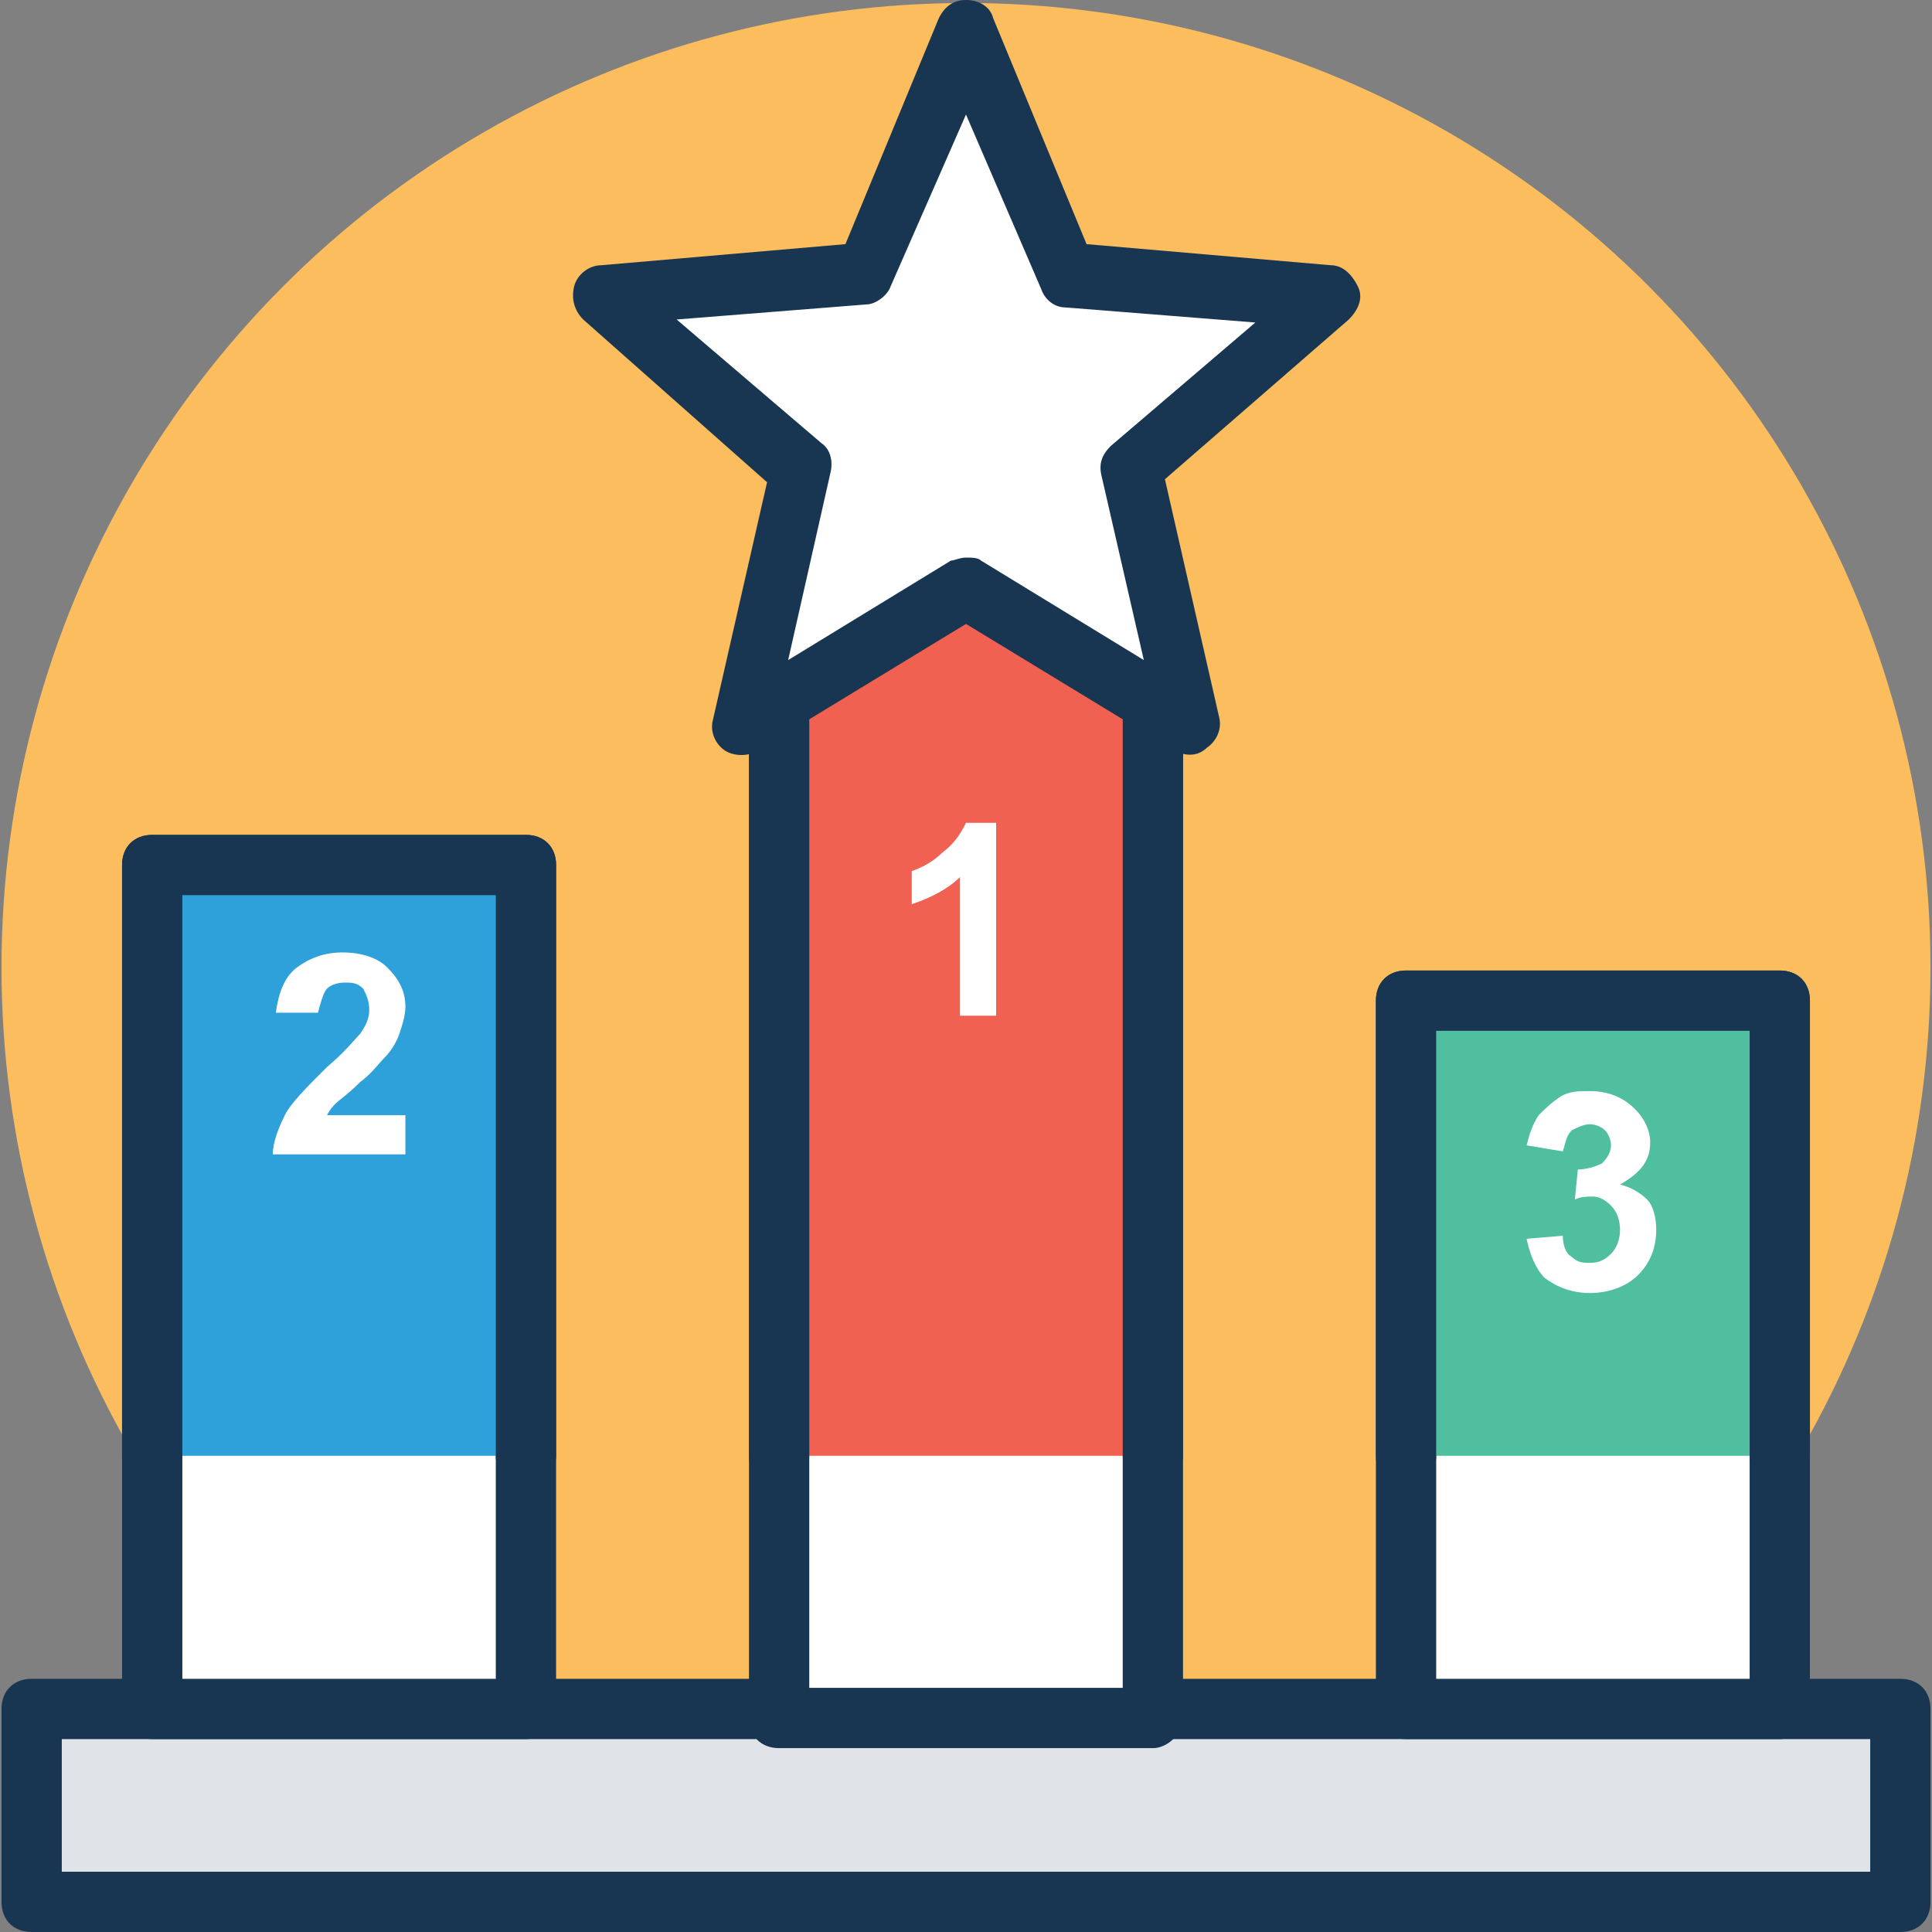
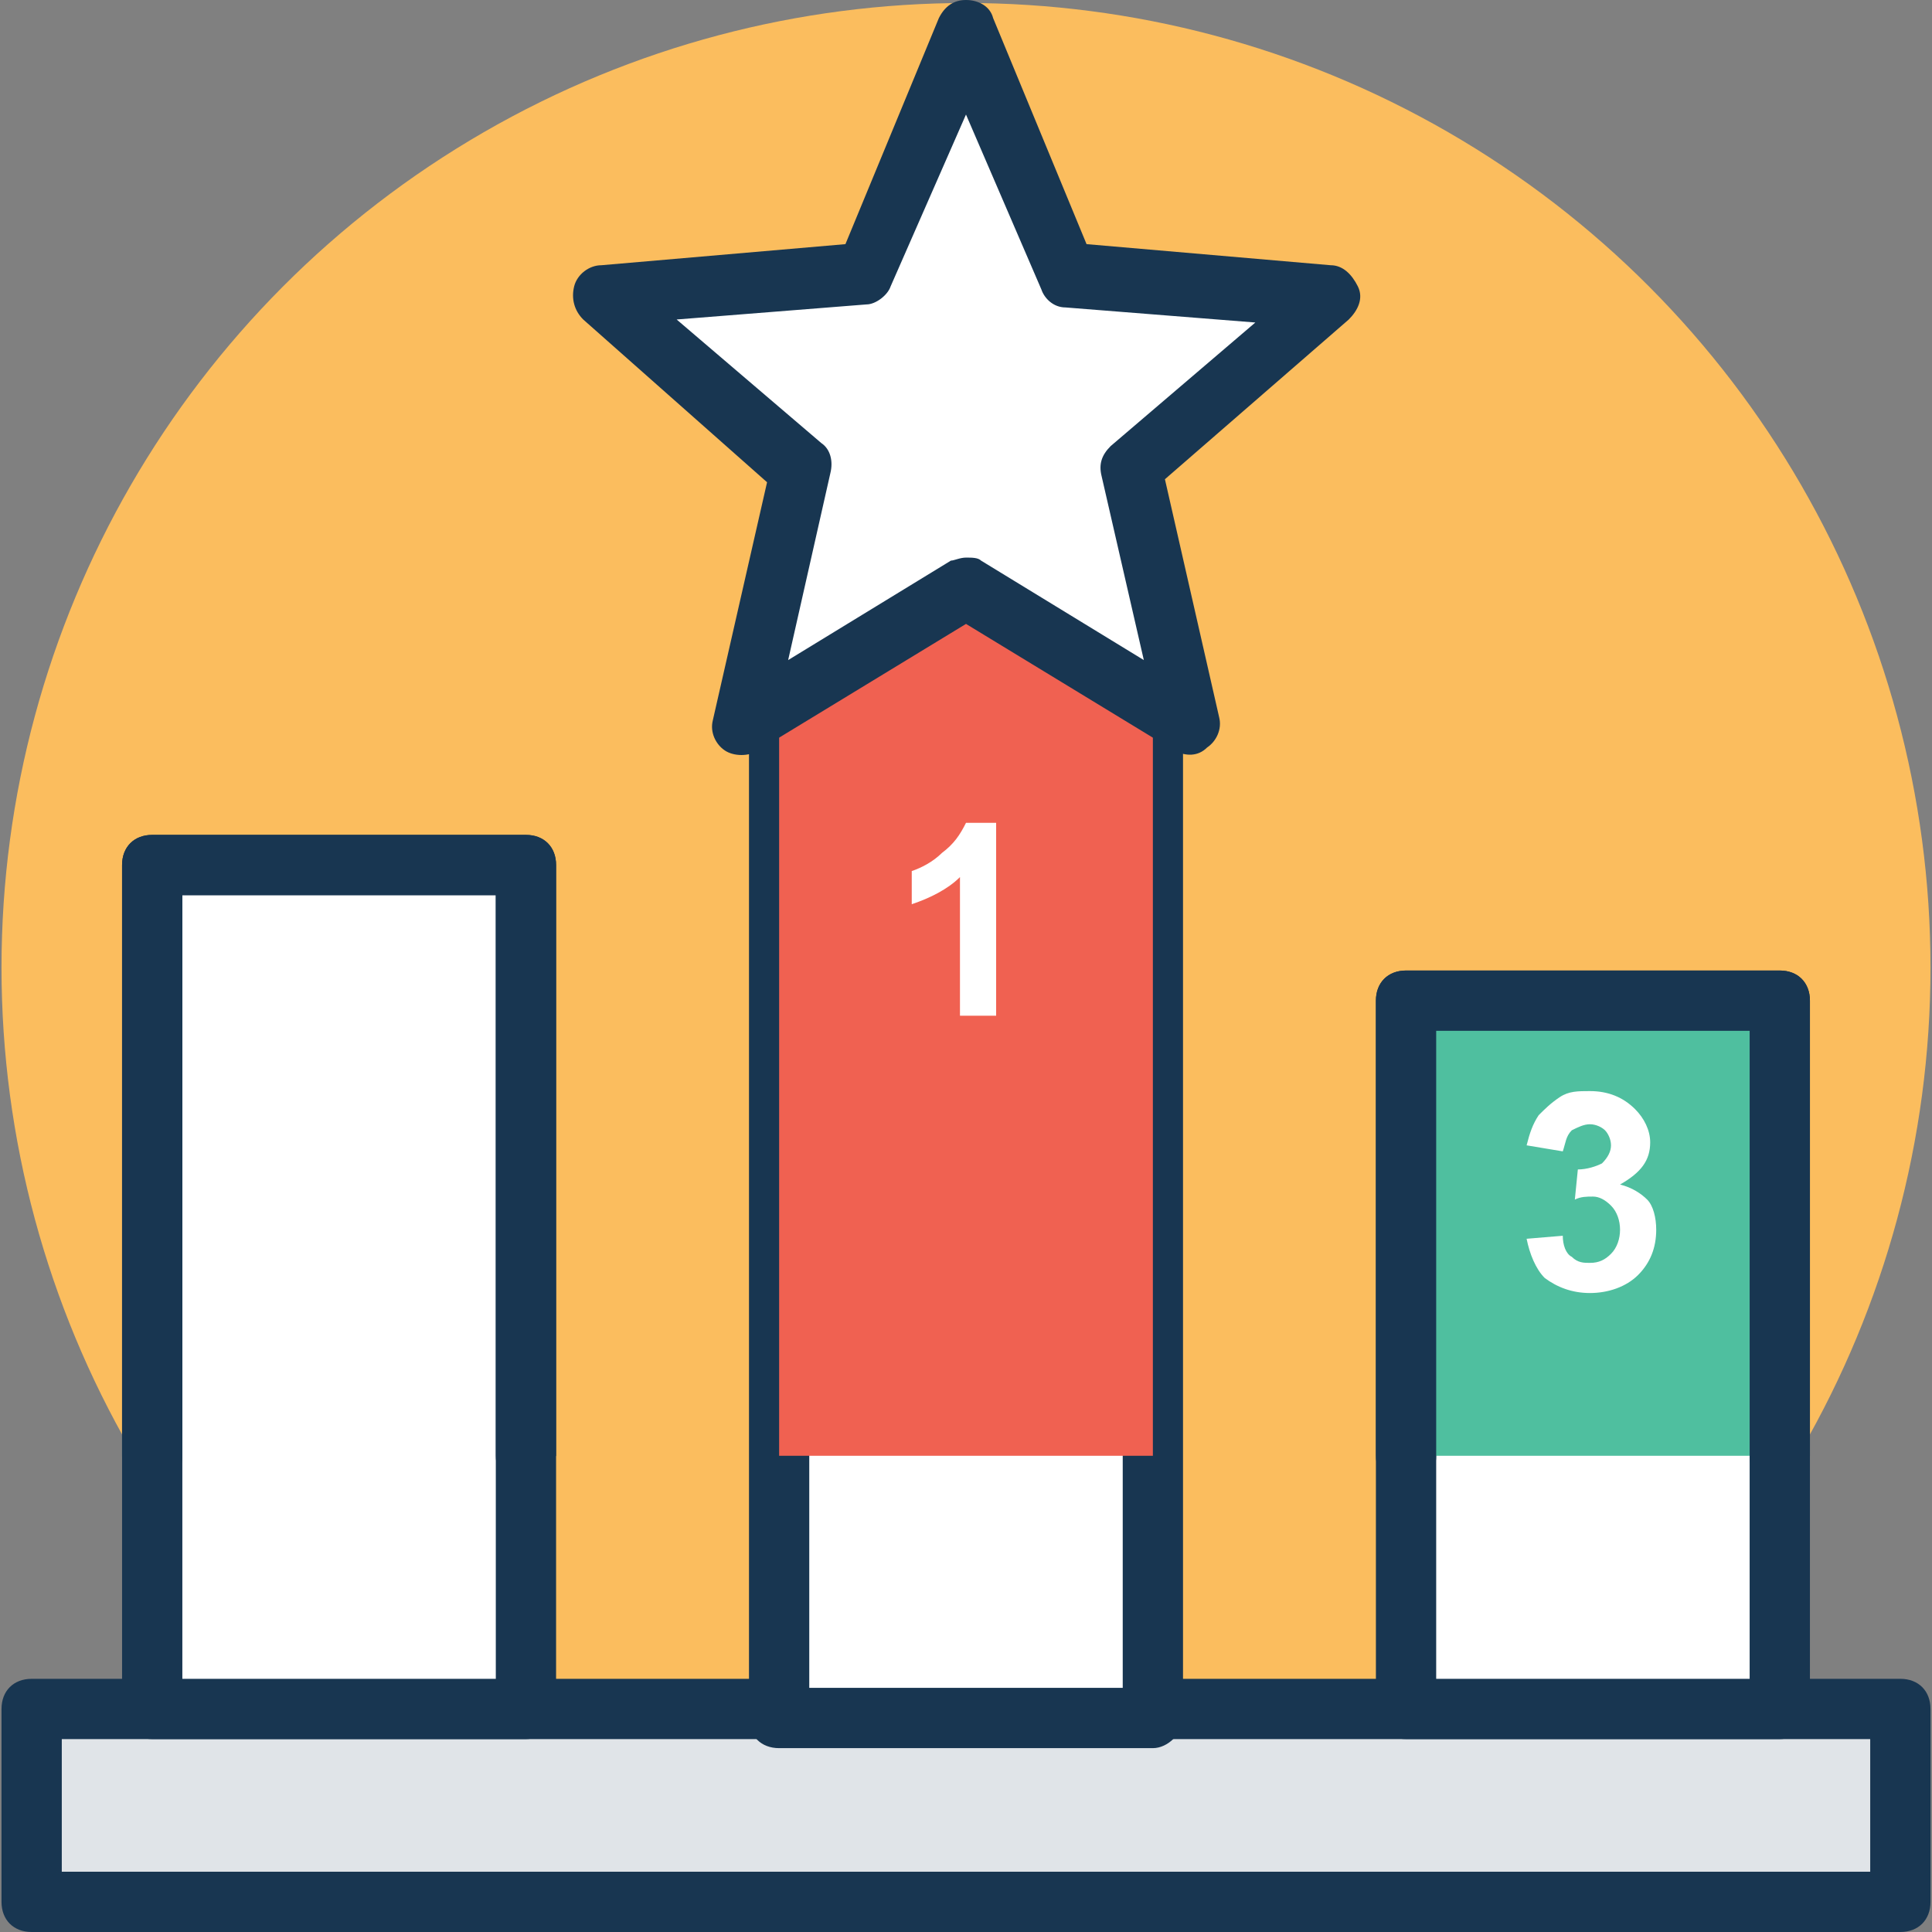
<svg xmlns="http://www.w3.org/2000/svg" version="1.1" id="Capa_1" x="0px" y="0px" viewBox="0 0 504.911 504.911" style="enable-background:new 0 0 504.911 504.911;" xml:space="preserve">
  <rect x="0" y="0" width="504.911" height="504.911" fill="#808080" stroke="none" />
  <circle style="fill:#FBBD5E;" cx="252.455" cy="252.849" r="252.062" />
  <rect x="8.271" y="446.622" style="fill:#E0E4E8;" width="488.369" height="50.412" />
  <path style="fill:#183651;" d="M496.64,504.911H8.271c-4.726,0-7.877-3.151-7.877-7.877v-50.412c0-4.726,3.151-7.877,7.877-7.877  H496.64c4.726,0,7.877,3.151,7.877,7.877v50.412C504.517,501.76,501.366,504.911,496.64,504.911z M16.148,489.157h472.615v-34.658  H16.148V489.157z" />
  <rect x="39.778" y="226.068" style="fill:#FFFFFF;" width="97.674" height="221.342" />
  <path style="fill:#183651;" d="M137.452,454.498H39.778c-4.726,0-7.877-3.151-7.877-7.877V226.068c0-4.726,3.151-7.877,7.877-7.877  h97.674c4.726,0,7.877,3.151,7.877,7.877v221.342C145.329,451.348,141.391,454.498,137.452,454.498z M47.655,438.745h81.92v-204.8  h-81.92V438.745z" />
  <rect x="203.618" y="153.6" style="fill:#FFFFFF;" width="97.674" height="295.385" />
  <path style="fill:#183651;" d="M301.292,456.862h-97.674c-4.726,0-7.877-3.151-7.877-7.877V153.6c0-4.726,3.151-7.877,7.877-7.877  h97.674c4.726,0,7.877,3.151,7.877,7.877v295.385C309.169,452.923,305.231,456.862,301.292,456.862z M211.495,441.108h81.92V161.477  h-81.92V441.108z" />
  <rect x="367.458" y="261.514" style="fill:#FFFFFF;" width="97.674" height="185.895" />
  <path style="fill:#183651;" d="M465.132,454.498h-97.674c-4.726,0-7.877-3.151-7.877-7.877V261.514c0-4.726,3.151-7.877,7.877-7.877  h97.674c4.726,0,7.877,3.151,7.877,7.877v185.895C473.009,451.348,469.071,454.498,465.132,454.498z M375.335,438.745h81.92V269.391  h-81.92V438.745z" />
-   <polyline style="fill:#2EA0DA;" points="137.452,380.455 137.452,226.068 39.778,226.068 39.778,380.455 " />
-   <path style="fill:#183651;" d="M137.452,388.332c-4.726,0-7.877-3.151-7.877-7.877V233.945h-81.92v146.511  c0,4.726-3.151,7.877-7.877,7.877s-7.877-3.151-7.877-7.877V226.068c0-4.726,3.151-7.877,7.877-7.877h97.674  c4.726,0,7.877,3.151,7.877,7.877v154.388C145.329,384.394,141.391,388.332,137.452,388.332z" />
+   <path style="fill:#183651;" d="M137.452,388.332c-4.726,0-7.877-3.151-7.877-7.877V233.945h-81.92v146.511  c0,4.726-3.151,7.877-7.877,7.877s-7.877-3.151-7.877-7.877V226.068c0-4.726,3.151-7.877,7.877-7.877h97.674  c4.726,0,7.877,3.151,7.877,7.877v154.388z" />
  <polyline style="fill:#F06151;" points="301.292,380.455 301.292,153.6 203.618,153.6 203.618,380.455 " />
-   <path style="fill:#183651;" d="M301.292,388.332c-4.726,0-7.877-3.151-7.877-7.877V161.477h-81.92v218.978  c0,4.726-3.151,7.877-7.877,7.877c-4.726,0-7.877-3.151-7.877-7.877V153.6c0-4.726,3.151-7.877,7.877-7.877h97.674  c4.726,0,7.877,3.151,7.877,7.877v226.855C309.169,384.394,305.231,388.332,301.292,388.332z" />
  <polyline style="fill:#4FBF9F;" points="465.132,380.455 465.132,261.514 367.458,261.514 367.458,380.455 " />
  <path style="fill:#183651;" d="M465.132,388.332c-4.726,0-7.877-3.151-7.877-7.877V269.391h-81.92v111.065  c0,4.726-3.151,7.877-7.877,7.877c-4.726,0-7.877-3.151-7.877-7.877V261.514c0-4.726,3.151-7.877,7.877-7.877h97.674  c4.726,0,7.877,3.151,7.877,7.877v118.942C473.009,384.394,469.071,388.332,465.132,388.332z" />
  <g>
-     <path style="fill:#FFFFFF;" d="M105.945,292.234v9.452H71.286c0-3.151,1.575-7.089,3.151-10.24   c1.575-3.151,5.514-7.089,11.028-12.603c4.726-3.938,7.089-7.089,8.665-8.665c1.575-2.363,2.363-3.938,2.363-6.302   c0-2.363-0.788-3.938-1.575-5.514c-1.575-1.575-3.151-1.575-4.726-1.575c-2.363,0-3.938,0.788-4.726,1.575   c-0.788,0.788-1.575,3.151-2.363,6.302l-11.028,0c0.788-5.514,2.363-9.452,5.514-11.815s7.089-3.938,11.815-3.938   c5.514,0,9.452,1.575,11.815,3.938c3.151,3.151,4.726,6.302,4.726,10.24c0,2.363-0.788,4.726-1.575,7.089   c-0.788,2.363-2.363,4.726-3.938,6.302c-1.575,1.575-3.151,3.938-6.302,6.302c-3.151,3.151-5.514,4.726-6.302,5.514   s-1.575,1.575-2.363,3.151h20.48V292.234z" />
    <path style="fill:#FFFFFF;" d="M398.966,323.742l9.452-0.788c0,2.363,0.788,4.726,2.363,5.514c1.575,1.575,3.151,1.575,4.726,1.575   c2.363,0,3.938-0.788,5.514-2.363c1.575-1.575,2.363-3.938,2.363-6.302s-0.788-4.726-2.363-6.302   c-1.575-1.575-3.151-2.363-4.726-2.363c-1.575,0-3.151,0-4.726,0.788l0.788-7.877c2.363,0,4.726-0.788,6.302-1.575   c1.575-1.575,2.363-3.151,2.363-4.726c0-1.575-0.788-3.151-1.575-3.938c-0.788-0.788-2.363-1.575-3.938-1.575   c-1.575,0-3.151,0.788-4.726,1.575c-1.575,1.575-1.575,3.151-2.363,5.514l-9.452-1.575c0.788-3.151,1.575-5.514,3.151-7.877   c1.575-1.575,3.151-3.151,5.514-4.726c2.363-1.575,4.726-1.575,7.877-1.575c4.726,0,8.665,1.575,11.815,4.726   c2.363,2.363,3.938,5.514,3.938,8.665c0,4.726-2.363,7.877-7.877,11.028c3.151,0.788,5.514,2.363,7.089,3.938   c1.575,1.575,2.363,4.726,2.363,7.877c0,4.726-1.575,8.665-4.726,11.815s-7.877,4.726-12.603,4.726s-8.665-1.575-11.815-3.938   C401.329,331.618,399.754,327.68,398.966,323.742z" />
    <polygon style="fill:#FFFFFF;" points="252.455,8.665 279.237,71.68 346.978,77.194 295.778,122.092 310.745,189.046    252.455,153.6 194.166,189.046 209.132,122.092 157.932,77.194 225.674,71.68  " />
  </g>
  <path style="fill:#183651;" d="M306.806,196.135l-54.351-33.083l-54.351,33.083c-2.363,1.575-6.302,1.575-8.665,0  c-2.363-1.575-3.938-4.726-3.151-7.877l14.178-62.228l-48.049-42.535c-2.363-2.363-3.151-5.514-2.363-8.665  c0.788-3.151,3.938-5.514,7.089-5.514l63.803-5.514l24.418-59.077C246.942,1.575,249.305,0,252.455,0  c3.151,0,6.302,1.575,7.089,4.726l24.418,59.077l63.803,5.514c3.151,0,5.514,2.363,7.089,5.514c1.575,3.151,0,6.302-2.363,8.665  l-48.049,41.748l14.178,62.228c0.788,3.151-0.788,6.302-3.151,7.877C313.108,197.711,309.957,197.711,306.806,196.135z   M252.455,145.723c1.575,0,3.151,0,3.938,0.788l42.535,25.994l-11.028-48.049c-0.788-3.151,0-5.514,2.363-7.877l37.809-32.295  l-49.625-3.938c-3.151,0-5.514-2.363-6.302-4.726l-19.692-45.686l-19.692,44.898c-0.788,2.363-3.938,4.726-6.302,4.726  l-49.625,3.938l37.809,32.295c2.363,1.575,3.151,4.726,2.363,7.877l-11.028,48.837l42.535-25.994  C249.305,146.511,250.88,145.723,252.455,145.723z" />
  <path style="fill:#FFFFFF;" d="M260.332,265.452h-9.452v-36.234c-3.151,3.151-7.877,5.514-12.603,7.089v-8.665  c2.363-0.788,5.514-2.363,7.877-4.726c3.151-2.363,4.726-4.726,6.302-7.877h7.877V265.452z" />
  <g>
</g>
  <g>
</g>
  <g>
</g>
  <g>
</g>
  <g>
</g>
  <g>
</g>
  <g>
</g>
  <g>
</g>
  <g>
</g>
  <g>
</g>
  <g>
</g>
  <g>
</g>
  <g>
</g>
  <g>
</g>
  <g>
</g>
</svg>